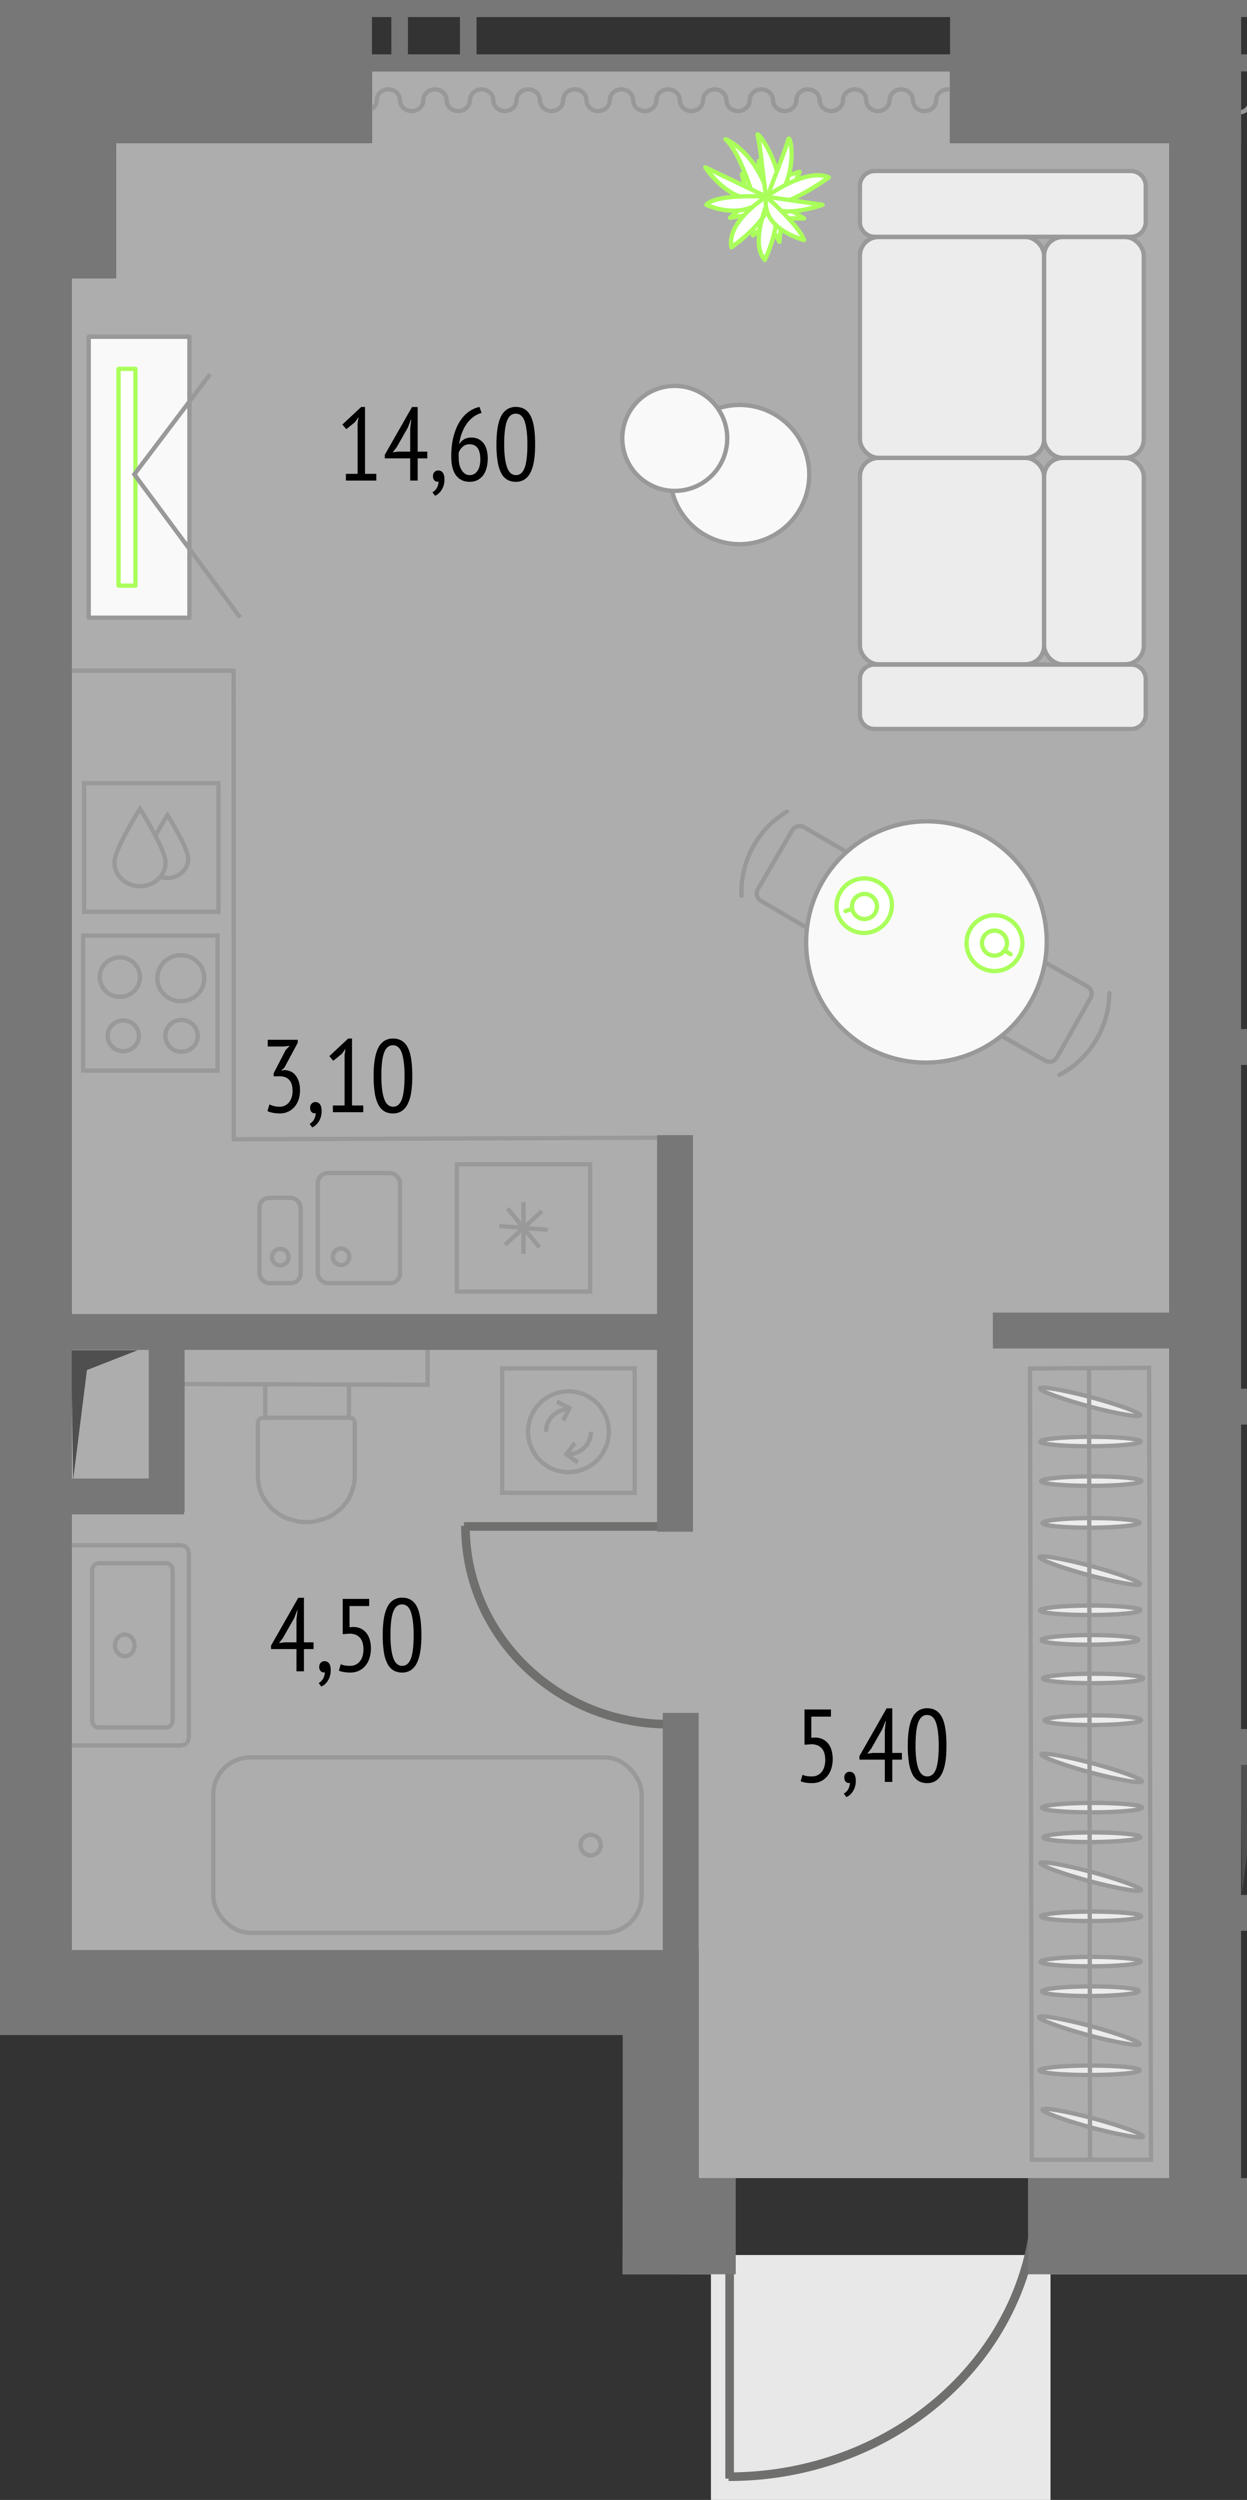
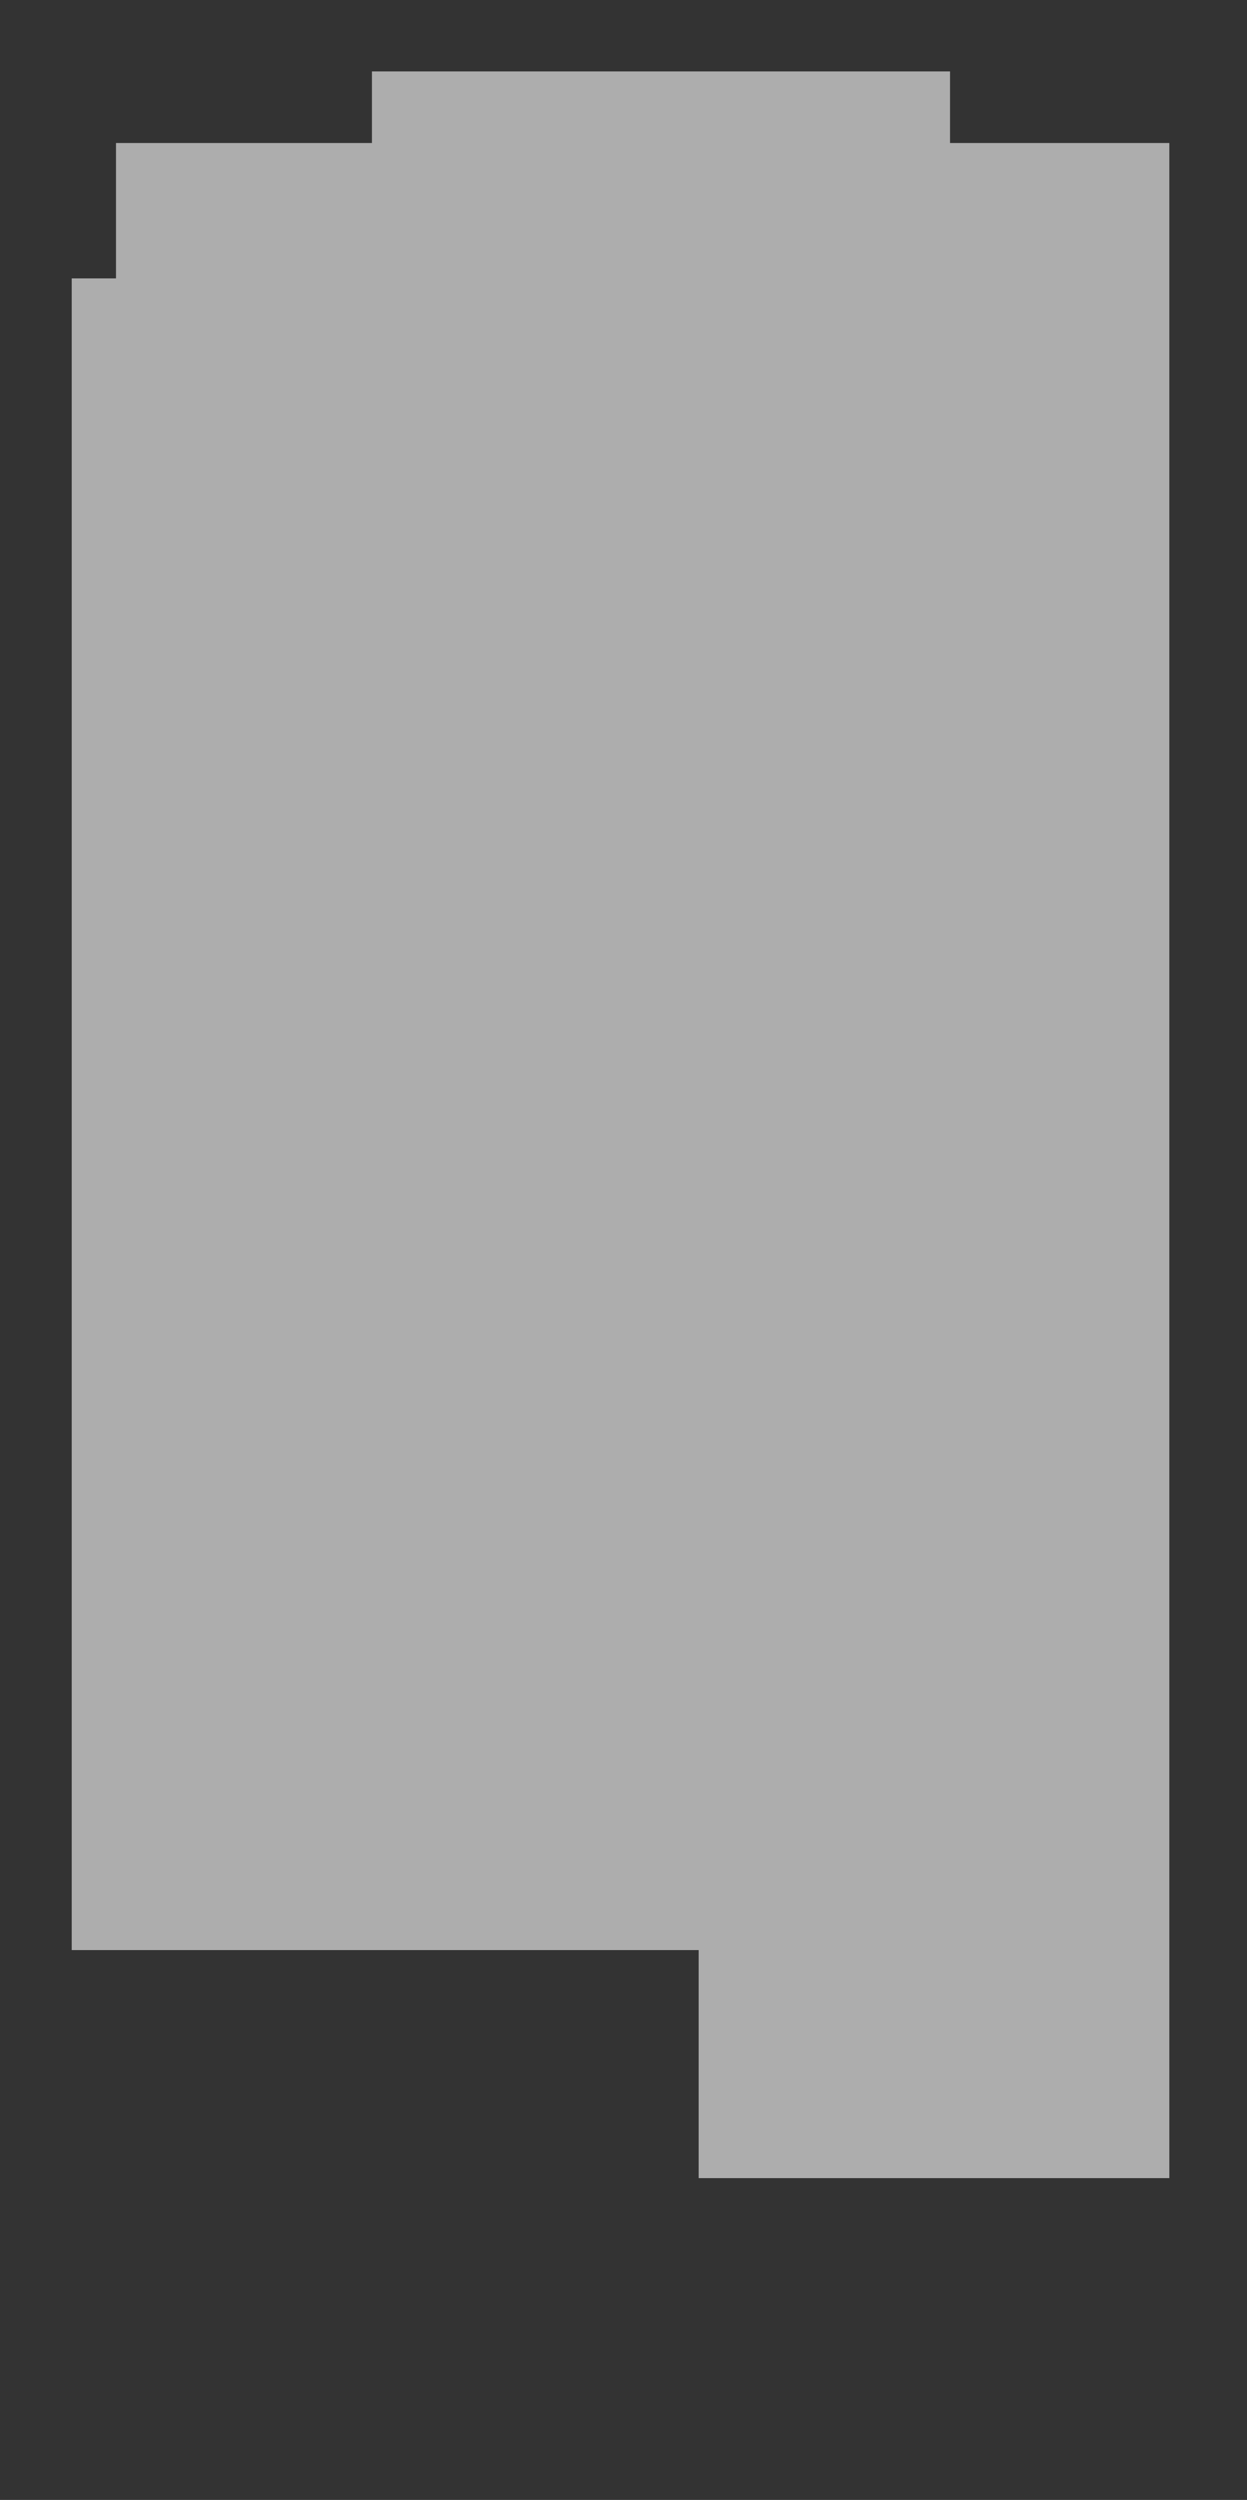
<svg xmlns="http://www.w3.org/2000/svg" version="1.1" viewBox="608.048 0 72.359 145.004">
  <rect x="608.048" y="0" width="72.359" height="145.004" fill="#333333" stroke="none" />
  <path fill="none" d="M649.301 145.004v-13.088h-5.12v-13.879h-36.133V0h72.359v131.916h-11.402v13.088H649.3z" />
  <path fill="#ffffff" d="M614.779 16.147V8.295h14.851V4.143h33.545v4.152H675.9v118.042h-27.311V113.11H612.21V16.147h2.568z" fill-opacity=".6" />
  <clipPath id="a">
-     <path fill="none" d="M649.301 145.004v-13.088h-5.12v-13.879h-36.133V0h72.359v131.916h-11.402v13.088H649.3z" />
-   </clipPath>
+     </clipPath>
  <g clip-path="url(#a)">
    <defs>
      <clipPath />
      <clipPath />
      <clipPath />
      <clipPath />
      <clipPath />
    </defs>
    <g data-name="Layer 3">
      <g data-name="Layer 1">
        <path fill="#e8e8e8" d="M693.12 150.707h-7.299v-19.908h-73.643v35.17H579.57v-36.497h-48.134v-7.631H378.944v5.308h-58.092v36.166h-64.574v-20.898h-93.675v70.707l1 3.408v23.532l518.156-.907v-31.275h11.361v-57.175z" />
        <path fill="#777" d="M627.256 3.152h38.157v.991h-38.157zm0-3.152h38.157v.99h-38.157z" />
        <path fill="#777" d="M634.738.575h.963v2.823h-.963zm-3.982-.052h.963v2.823h-.963zm47.381 2.629h38.157v.991h-38.157zm0-3.152h38.157v.99h-38.157z" />
        <path fill="none" stroke="#999" stroke-miterlimit="10" stroke-width=".25" d="m618.393 80.276 14.468.046v-3.865m-4.472 10.28-.18.314m.391-.972-.212.659m-.18.314-.394.473m.82-1.869-.035.423m.035-3.633v3.21m-.034-3.324.034.114m-.222-.211.187.097m-.192-.1.005.003m-1.102 5.658-.334.17m.839-.538-.505.369m-.334.17-.703.197m0-.001-.45.035m2.584-6.063h-5.098m2.514 6.063-.45-.034m0-.001-.703-.196m0 0-.335-.171m0 0-.504-.369m0 0-.39-.473m-.001 0-.183-.314m0 0-.122-.31m0-.001-.087-.347m.001-.001-.038-.423m0 .001v-3.21m0 0 .035-.114m0 0 .187-.097m.001 0 .007-.003m-.001 0h.069m4.989-1.949v1.929m-4.858-1.929v1.929" />
        <rect x="620.424" y="101.933" width="24.856" height="10.175" rx="2.146" ry="2.146" fill="none" stroke="#999" stroke-miterlimit="10" stroke-width=".25" />
        <path d="M642.909 107.02c0 .33-.262.597-.586.597a.592.592 0 0 1-.586-.597c0-.33.263-.597.586-.597.324 0 .586.267.586.597Zm-23.899-6.195v-10.78m0 0-.112-.295m.001 0-.266-.121m-.001 0h-6.747m0 0-.269.122m0-.001-.111.296m0 10.779.111.295m0 0 .269.121m0 0h6.747m0 0 .266-.122m.001.001.11-.296m-.944-1.046v-8.686m-.377-.42h-3.915m-.377.42v8.686m.377.42h3.915m0-9.526c.207 0 .377.188.377.42m-4.669 0c0-.232.17-.42.377-.42m0 9.526c-.207 0-.377-.188-.377-.42m4.669 0c0 .232-.17.42-.377.42m-2.401-4.136c.312 0 .567-.282.567-.627 0-.348-.255-.627-.567-.627-.315 0-.567.279-.567.627 0 .345.252.627.567.627m31.265-30.072-24.935.092-.005-.092-.01-27.198m-8.727 15.476h7.797v7.829h-7.797z" fill="none" stroke="#999" stroke-miterlimit="10" stroke-width=".25" />
        <path d="M618.58 59.16a.931.931 0 0 0-.94.923.93.93 0 0 0 .94.919.93.93 0 0 0 .94-.92.931.931 0 0 0-.94-.921m-.04-3.755c-.752 0-1.36.598-1.36 1.333 0 .737.608 1.333 1.36 1.333.752 0 1.361-.596 1.361-1.333 0-.735-.609-1.333-1.36-1.333m-3.34 3.786a.898.898 0 0 0-.907.889c0 .492.406.89.907.89a.9.9 0 0 0 .908-.89.899.899 0 0 0-.908-.889m-.197-3.66c-.644 0-1.167.512-1.167 1.143 0 .632.523 1.142 1.167 1.142s1.167-.51 1.167-1.142c0-.63-.523-1.143-1.167-1.143" fill="none" stroke="#999" stroke-miterlimit="10" stroke-width=".25" />
        <rect x="626.49" y="68.043" width="4.77" height="6.387" rx=".577" ry=".577" fill="none" stroke="#999" stroke-miterlimit="10" stroke-width=".25" />
        <rect x="623.101" y="69.476" width="2.393" height="4.954" rx=".577" ry=".577" fill="none" stroke="#999" stroke-miterlimit="10" stroke-width=".25" />
        <path d="M627.36 72.896a.478.478 0 1 0 .956-.001.478.478 0 0 0-.956 0Zm-3.525 0a.478.478 0 1 0 .955-.001.478.478 0 0 0-.955 0Zm10.722-5.364h7.737v7.382h-7.737zm3.868 2.196v2.99m-.927-2.626 1.854 2.262m-1.998-.152 2.142-1.957m-2.484.87 2.826.215m-2.649 8.041h7.688v7.218h-7.688z" fill="none" stroke="#999" stroke-miterlimit="10" stroke-width=".25" />
        <path d="M643.378 83.045a2.343 2.343 0 1 1-4.687 0 2.343 2.343 0 0 1 4.687 0Z" fill="none" stroke="#999" stroke-miterlimit="10" stroke-width=".25" />
        <path d="M639.73 83.045c0-.72.583-1.303 1.303-1.303m1.304 1.303c0 .72-.583 1.303-1.303 1.303" fill="none" stroke="#999" stroke-miterlimit="10" stroke-width=".25" />
        <path fill="none" stroke="#999" stroke-miterlimit="10" stroke-width=".25" d="m640.364 81.306.725.364-.363.725m.844 2.436-.653-.483.483-.652m-28.47-38.268h7.797v7.46h-7.797z" />
        <path d="M617.656 50.02c0 .762-.665 1.381-1.485 1.381s-1.485-.619-1.485-1.38 1.485-3.106 1.485-3.106 1.485 2.343 1.485 3.105Z" fill="none" stroke="#999" stroke-miterlimit="10" stroke-width=".25" />
        <path d="M617.07 48.475c.328-.621.693-1.195.693-1.195s1.208 1.905 1.208 2.526c0 .62-.541 1.123-1.208 1.123-.146 0-.286-.024-.415-.068" fill="none" stroke="#999" stroke-miterlimit="10" stroke-width=".25" />
        <path d="M629.23 6.442c.373 0 .675-.282.675-.63 0-.347.303-.63.677-.63.373 0 .676.283.676.63 0 .348.303.63.677.63.373 0 .676-.282.676-.63 0-.347.303-.63.676-.63.374 0 .677.283.677.63 0 .348.303.63.676.63.374 0 .676-.282.676-.63 0-.347.303-.63.677-.63.373 0 .676.283.676.63 0 .348.303.63.677.63.373 0 .676-.282.676-.63 0-.347.303-.63.676-.63.374 0 .677.283.677.63 0 .348.303.63.676.63.374 0 .677-.282.677-.63 0-.347.302-.63.676-.63.373 0 .676.283.676.63 0 .348.303.63.677.63.373 0 .676-.282.676-.63 0-.347.303-.63.676-.63.374 0 .677.283.677.63 0 .348.303.63.676.63.374 0 .677-.282.677-.63 0-.347.302-.63.676-.63.374 0 .676.283.676.63 0 .348.303.63.677.63.373 0 .676-.282.676-.63 0-.347.303-.63.677-.63.373 0 .676.283.676.63 0 .348.303.63.676.63.374 0 .677-.282.677-.63 0-.347.302-.63.676-.63.374 0 .676.283.676.63 0 .348.303.63.677.63.373 0 .676-.282.676-.63 0-.347.303-.63.677-.63.373 0 .676.283.676.63 0 .348.303.63.676.63.374 0 .677-.282.677-.63 0-.347.302-.63.676-.63.374 0 .676.283.676.63 0 .348.303.63.677.63.373 0 .676-.282.676-.63 0-.347.303-.63.677-.63.373 0 .676.283.676.63 0 .348.303.63.676.63.374 0 .677-.282.677-.63 0-.347.303-.63.676-.63.374 0 .676.283.676.63m16.187.713c.374 0 .676-.282.676-.63 0-.347.303-.63.677-.63.373 0 .676.283.676.63 0 .348.303.63.677.63.373 0 .676-.282.676-.63 0-.347.303-.63.676-.63.374 0 .677.283.677.63 0 .348.302.63.676.63.374 0 .676-.282.676-.63 0-.347.303-.63.677-.63.373 0 .676.283.676.63 0 .348.303.63.677.63.373 0 .676-.282.676-.63 0-.347.303-.63.676-.63.374 0 .677.283.677.63 0 .348.303.63.676.63.374 0 .676-.282.676-.63 0-.347.303-.63.677-.63.373 0 .676.283.676.63 0 .348.303.63.677.63.373 0 .676-.282.676-.63 0-.347.303-.63.676-.63.374 0 .677.283.677.63 0 .348.303.63.676.63.374 0 .677-.282.677-.63 0-.347.302-.63.676-.63.373 0 .676.283.676.63 0 .348.303.63.677.63.373 0 .676-.282.676-.63 0-.347.303-.63.676-.63.374 0 .677.283.677.63 0 .348.303.63.676.63.374 0 .677-.282.677-.63 0-.347.302-.63.676-.63.374 0 .676.283.676.63 0 .348.303.63.677.63.373 0 .676-.282.676-.63 0-.347.303-.63.677-.63.373 0 .676.283.676.63 0 .348.303.63.676.63.374 0 .677-.282.677-.63 0-.347.302-.63.676-.63.374 0 .676.283.676.63 0 .348.303.63.677.63.373 0 .676-.282.676-.63 0-.347.303-.63.677-.63.373 0 .676.283.676.63 0 .348.303.63.676.63.374 0 .677-.282.677-.63 0-.347.303-.63.676-.63.374 0 .676.283.676.63" fill="none" stroke="#989898" stroke-linecap="round" stroke-linejoin="round" stroke-width=".25" />
        <path d="m652.038 10.181.04-.844.695 1.248s-.509.565-.565.587c-.056.022-.17-.99-.17-.99" fill="#fff" />
        <path d="m652.038 10.181.04-.844.695 1.248s-.509.565-.565.587c-.056.022-.17-.99-.17-.99Z" fill="none" stroke="#aaff5b" stroke-linecap="round" stroke-linejoin="round" stroke-width=".25" />
        <path d="m651.328 11.123-.233-1.024.883.806s-.348.58-.65.218" fill="#fff" />
        <path d="m651.328 11.123-.233-1.024.883.806s-.348.58-.65.218Z" fill="none" stroke="#aaff5b" stroke-linecap="round" stroke-linejoin="round" stroke-width=".25" />
        <path d="M652.127 12.67s-.93-3.662-1.981-4.596c0 0 2.146.815 2.752 4.329 0 0-.028.724-.771.268" fill="#fff" />
        <path d="M652.127 12.67s-.93-3.662-1.981-4.596c0 0 2.146.815 2.752 4.329 0 0-.028.724-.771.268Z" fill="none" stroke="#aaff5b" stroke-linecap="round" stroke-linejoin="round" stroke-width=".25" />
        <path fill="#fff" d="m654.107 10.764.34-.8-.832.256-.216.51.708.034z" />
        <path fill="none" stroke="#aaff5b" stroke-linecap="round" stroke-linejoin="round" stroke-width=".25" d="m654.107 10.764.34-.8-.832.256-.216.51.708.034z" />
        <path d="m651.24 12.5-.834.137 1.074-.94s.66.378.693.428c.033.05-.934.374-.934.374" fill="#fff" />
        <path d="m651.24 12.5-.834.137 1.074-.94s.66.378.693.428c.033.05-.934.374-.934.374Z" fill="none" stroke="#aaff5b" stroke-linecap="round" stroke-linejoin="round" stroke-width=".25" />
        <path fill="#fff" d="M651.742 12.786v.87l.665-.561v-.555l-.665.246z" />
        <path fill="none" stroke="#aaff5b" stroke-linecap="round" stroke-linejoin="round" stroke-width=".25" d="M651.742 12.786v.87l.665-.561v-.555l-.665.246z" />
        <path d="m653.987 12.225.718.445h-1.43s-.245-.72-.236-.779c.007-.06.948.334.948.334" fill="#fff" />
        <path d="m653.987 12.225.718.445h-1.43s-.245-.72-.236-.779c.007-.06.948.334.948.334Z" fill="none" stroke="#aaff5b" stroke-linecap="round" stroke-linejoin="round" stroke-width=".25" />
        <path d="m653.38 12.981-.103 1.045-.582-1.045s.514-.439.686 0" fill="#fff" />
        <path d="m653.38 12.981-.103 1.045-.582-1.045s.514-.439.686 0Z" fill="none" stroke="#aaff5b" stroke-linecap="round" stroke-linejoin="round" stroke-width=".25" />
        <path d="M652.008 7.836c-.107-.42 2.028 2.422.956 4.334-.498.888-.65-3.133-.956-4.334" fill="#fff" />
        <path d="M652.008 7.836c-.107-.42 2.028 2.422.956 4.334-.498.888-.65-3.133-.956-4.334Z" fill="none" stroke="#aaff5b" stroke-linecap="round" stroke-linejoin="round" stroke-width=".25" />
        <path d="M653.794 8.074c.104-.389.743 2.335-1.162 4.022-.762.674.842-2.824 1.162-4.022" fill="#fff" />
        <path d="M653.794 8.074c.104-.389.743 2.335-1.162 4.022-.762.674.842-2.824 1.162-4.022Z" fill="none" stroke="#aaff5b" stroke-linecap="round" stroke-linejoin="round" stroke-width=".25" />
        <path d="m652.524 11.41-3.547-1.702s1.552 2.427 3.547 1.701" fill="#fff" />
        <path d="m652.524 11.41-3.547-1.702s1.552 2.427 3.547 1.701Z" fill="none" stroke="#aaff5b" stroke-linecap="round" stroke-linejoin="round" stroke-width=".25" />
        <path d="M652.524 11.41c.187 1.352 3.618-1.123 3.618-1.123-1.346-.584-3.618 1.122-3.618 1.122" fill="#fff" />
        <path d="M652.524 11.41h0c.187 1.352 3.618-1.123 3.618-1.123-1.346-.584-3.618 1.122-3.618 1.122Z" fill="none" stroke="#aaff5b" stroke-linecap="round" stroke-linejoin="round" stroke-width=".25" />
        <path d="M652.524 11.41s-2.89-.198-3.488.468c0 0 2.117 1.024 3.488-.469" fill="#fff" />
        <path d="M652.524 11.41s-2.89-.198-3.488.468c0 0 2.117 1.024 3.488-.469Z" fill="none" stroke="#aaff5b" stroke-linecap="round" stroke-linejoin="round" stroke-width=".25" />
        <path d="M652.524 11.41s-2.327 1.403-2.034 2.934c0 0 2.397-1.674 2.21-2.857 0 0-1.202 2.532-.273 3.588 0 0 1.435-2.943.097-3.666" fill="#fff" />
        <path d="M652.524 11.41s-2.327 1.403-2.034 2.934c0 0 2.397-1.674 2.21-2.857 0 0-1.202 2.532-.273 3.588 0 0 1.435-2.943.097-3.666Z" fill="none" stroke="#aaff5b" stroke-linecap="round" stroke-linejoin="round" stroke-width=".25" />
        <path d="m652.524 11.41 3.255.47s-3.122 1.112-3.255-.47" fill="#fff" />
        <path d="m652.524 11.41 3.255.47s-3.122 1.112-3.255-.47Z" fill="none" stroke="#aaff5b" stroke-linecap="round" stroke-linejoin="round" stroke-width=".25" />
        <path d="M652.524 11.419s1.853 1.614 2.18 2.504c0 0-2.566-.646-2.18-2.504" fill="#fff" />
        <path d="M652.524 11.419s1.853 1.614 2.18 2.504c0 0-2.566-.646-2.18-2.504Z" fill="none" stroke="#aaff5b" stroke-linecap="round" stroke-linejoin="round" stroke-width=".25" />
        <path fill="#f9f9f9" d="M613.196 19.533h5.843V35.83h-5.843z" />
        <path fill="none" stroke="#989898" stroke-linecap="round" stroke-linejoin="round" stroke-width=".25" d="M613.196 19.533h5.843V35.83h-5.843z" />
        <path fill="#fff" d="M614.925 21.394h.982v12.575h-.982z" />
        <path fill="none" stroke="#aaff5b" stroke-linecap="round" stroke-linejoin="round" stroke-width=".25" d="M614.925 21.394h.982v12.575h-.982z" />
        <path fill="none" stroke="#999" stroke-miterlimit="10" stroke-width=".25" d="m620.237 21.709-4.396 5.806 6.138 8.295" />
        <path fill="none" stroke="#989898" stroke-miterlimit="10" stroke-width=".25" d="m674.727 79.337.108 45.933h-6.914l-.108-45.892 6.914-.041z" />
-         <path d="M674.1 95.11c0 .155-1.253.276-2.804.29-1.56.002-2.814-.117-2.814-.271 0-.155 1.253-.287 2.813-.291 1.552-.001 2.805.117 2.805.272" fill="#ececec" />
        <path d="M674.1 95.11c0 .155-1.253.276-2.804.29-1.56.002-2.814-.117-2.814-.271 0-.155 1.253-.287 2.813-.291 1.552-.001 2.805.117 2.805.272Z" fill="none" stroke="#989898" stroke-miterlimit="10" stroke-width=".25" />
        <path d="M674.211 93.396c0 .155-1.308.278-2.903.28-1.604.002-2.913-.117-2.913-.27 0-.145 1.308-.277 2.912-.28 1.597-.003 2.904.118 2.904.27" fill="#ececec" />
        <path d="M674.211 93.396c0 .155-1.308.278-2.903.28-1.604.002-2.913-.117-2.913-.27 0-.145 1.308-.277 2.912-.28 1.597-.003 2.904.118 2.904.27Z" fill="none" stroke="#989898" stroke-miterlimit="10" stroke-width=".25" />
        <path d="M674.16 88.323c0 .155-1.252.276-2.803.29-1.56.002-2.814-.117-2.814-.271 0-.155 1.253-.287 2.813-.291 1.552-.001 2.805.117 2.805.272" fill="#ececec" />
-         <path d="M674.16 88.323c0 .155-1.252.276-2.803.29-1.56.002-2.814-.117-2.814-.271 0-.155 1.253-.287 2.813-.291 1.552-.001 2.805.117 2.805.272Z" fill="none" stroke="#989898" stroke-miterlimit="10" stroke-width=".25" />
        <path d="M674.276 85.904c0 .155-1.308.278-2.903.279-1.605.003-2.913-.116-2.913-.27 0-.144 1.308-.276 2.912-.28 1.597-.002 2.904.119 2.904.27" fill="#ececec" />
        <path d="M674.276 85.904c0 .155-1.308.278-2.903.279-1.605.003-2.913-.116-2.913-.27 0-.144 1.308-.276 2.912-.28 1.597-.002 2.904.119 2.904.27Z" fill="none" stroke="#989898" stroke-miterlimit="10" stroke-width=".25" />
        <path d="M674.201 91.88c-.028.142-1.36-.085-2.966-.512-1.615-.439-2.895-.909-2.867-1.052.035-.144 1.36.087 2.966.512 1.612.438 2.893.908 2.867 1.051" fill="#ececec" />
        <path d="M674.201 91.88c-.028.142-1.36-.085-2.966-.512-1.615-.439-2.895-.909-2.867-1.052.035-.144 1.36.087 2.966.512 1.612.438 2.893.908 2.867 1.051Z" fill="none" stroke="#989898" stroke-miterlimit="10" stroke-width=".25" />
        <path d="M674.21 106.557c0 .155-1.252.276-2.803.29-1.56.002-2.814-.117-2.814-.271 0-.155 1.253-.287 2.813-.291 1.552-.001 2.805.117 2.805.272" fill="#ececec" />
        <path d="M674.21 106.557c0 .155-1.252.276-2.803.29-1.56.002-2.814-.117-2.814-.271 0-.155 1.253-.287 2.813-.291 1.552-.001 2.805.117 2.805.272Z" fill="none" stroke="#989898" stroke-miterlimit="10" stroke-width=".25" />
        <path d="M674.322 104.843c0 .155-1.308.278-2.903.28-1.604.002-2.913-.117-2.913-.27-.001-.145 1.308-.277 2.912-.28 1.597-.003 2.904.118 2.904.27" fill="#ececec" />
        <path d="M674.322 104.843c0 .155-1.308.278-2.903.28-1.604.002-2.913-.117-2.913-.27-.001-.145 1.308-.277 2.912-.28 1.597-.003 2.904.118 2.904.27Z" fill="none" stroke="#989898" stroke-miterlimit="10" stroke-width=".25" />
        <path d="M674.271 99.77c0 .154-1.253.275-2.804.29-1.56.001-2.814-.118-2.814-.272 0-.155 1.253-.287 2.813-.29 1.552-.002 2.805.116 2.805.271" fill="#ececec" />
        <path d="M674.271 99.77c0 .154-1.253.275-2.804.29-1.56.001-2.814-.118-2.814-.272 0-.155 1.253-.287 2.813-.29 1.552-.002 2.805.116 2.805.271Z" fill="none" stroke="#989898" stroke-miterlimit="10" stroke-width=".25" />
        <path d="M674.387 97.35c0 .156-1.308.279-2.903.28-1.605.003-2.913-.116-2.913-.27-.001-.144 1.308-.276 2.912-.28 1.597-.002 2.904.119 2.904.27" fill="#ececec" />
        <path d="M674.387 97.35c0 .156-1.308.279-2.903.28-1.605.003-2.913-.116-2.913-.27-.001-.144 1.308-.276 2.912-.28 1.597-.002 2.904.119 2.904.27Z" fill="none" stroke="#989898" stroke-miterlimit="10" stroke-width=".25" />
        <path d="M674.312 103.326c-.028.143-1.361-.084-2.966-.51-1.615-.44-2.895-.91-2.867-1.053.035-.144 1.36.087 2.966.512 1.612.438 2.893.908 2.867 1.051" fill="#ececec" />
-         <path d="M674.312 103.326c-.028.143-1.361-.084-2.966-.51-1.615-.44-2.895-.91-2.867-1.053.035-.144 1.36.087 2.966.512 1.612.438 2.893.908 2.867 1.051Z" fill="none" stroke="#989898" stroke-miterlimit="10" stroke-width=".25" />
        <path d="M674.267 111.147c0 .155-1.308.278-2.903.28-1.604.002-2.913-.117-2.913-.27-.001-.145 1.308-.277 2.912-.28 1.597-.003 2.904.118 2.904.27" fill="#ececec" />
        <path d="M674.267 111.147c0 .155-1.308.278-2.903.28-1.604.002-2.913-.117-2.913-.27-.001-.145 1.308-.277 2.912-.28 1.597-.003 2.904.118 2.904.27Z" fill="none" stroke="#989898" stroke-miterlimit="10" stroke-width=".25" />
        <path d="M674.257 109.63c-.028.143-1.361-.084-2.966-.51-1.615-.44-2.895-.91-2.867-1.053.035-.144 1.36.087 2.966.512 1.612.438 2.893.908 2.867 1.051" fill="#ececec" />
        <path d="M674.257 109.63c-.028.143-1.361-.084-2.966-.51-1.615-.44-2.895-.91-2.867-1.053.035-.144 1.36.087 2.966.512 1.612.438 2.893.908 2.867 1.051Z" fill="none" stroke="#989898" stroke-miterlimit="10" stroke-width=".25" />
        <path d="M674.128 115.488c0 .155-1.253.276-2.804.29-1.56.002-2.814-.117-2.814-.271 0-.155 1.253-.287 2.813-.291 1.552-.001 2.805.117 2.805.272" fill="#ececec" />
        <path d="M674.128 115.488c0 .155-1.253.276-2.804.29-1.56.002-2.814-.117-2.814-.271 0-.155 1.253-.287 2.813-.291 1.552-.001 2.805.117 2.805.272Z" fill="none" stroke="#989898" stroke-miterlimit="10" stroke-width=".25" />
-         <path d="M674.239 113.774c0 .155-1.308.278-2.903.279-1.604.003-2.913-.116-2.913-.27-.001-.144 1.308-.276 2.912-.28 1.597-.002 2.904.119 2.904.27" fill="#ececec" />
        <path d="M674.239 113.774c0 .155-1.308.278-2.903.279-1.604.003-2.913-.116-2.913-.27-.001-.144 1.308-.276 2.912-.28 1.597-.002 2.904.119 2.904.27Z" fill="none" stroke="#989898" stroke-miterlimit="10" stroke-width=".25" />
        <path d="M674.184 120.078c0 .155-1.308.278-2.903.279-1.604.003-2.913-.116-2.913-.27-.001-.144 1.308-.276 2.912-.279 1.597-.003 2.904.118 2.904.27" fill="#ececec" />
        <path d="M674.184 120.078c0 .155-1.308.278-2.903.279-1.604.003-2.913-.116-2.913-.27-.001-.144 1.308-.276 2.912-.279 1.597-.003 2.904.118 2.904.27Z" fill="none" stroke="#989898" stroke-miterlimit="10" stroke-width=".25" />
        <path d="M674.174 118.561c-.028.143-1.361-.084-2.966-.51-1.615-.44-2.895-.91-2.867-1.053.035-.144 1.36.087 2.966.512 1.612.438 2.893.908 2.867 1.051" fill="#ececec" />
        <path d="M674.174 118.561c-.028.143-1.361-.084-2.966-.51-1.615-.44-2.895-.91-2.867-1.053.035-.144 1.36.087 2.966.512 1.612.438 2.893.908 2.867 1.051Z" fill="none" stroke="#989898" stroke-miterlimit="10" stroke-width=".25" />
        <path d="M674.367 123.925c-.028.143-1.36-.084-2.966-.51-1.615-.44-2.895-.91-2.867-1.053.035-.144 1.36.087 2.966.512 1.612.438 2.893.908 2.867 1.051" fill="#ececec" />
        <path d="M674.367 123.925c-.028.143-1.36-.084-2.966-.51-1.615-.44-2.895-.91-2.867-1.053.035-.144 1.36.087 2.966.512 1.612.438 2.893.908 2.867 1.051Z" fill="none" stroke="#989898" stroke-miterlimit="10" stroke-width=".25" />
        <path d="M674.229 83.608c0 .155-1.308.278-2.903.279-1.605.003-2.913-.116-2.913-.27-.001-.144 1.308-.276 2.912-.279 1.597-.003 2.904.118 2.904.27" fill="#ececec" />
        <path d="M674.229 83.608c0 .155-1.308.278-2.903.279-1.605.003-2.913-.116-2.913-.27-.001-.144 1.308-.276 2.912-.279 1.597-.003 2.904.118 2.904.27Z" fill="none" stroke="#989898" stroke-miterlimit="10" stroke-width=".25" />
        <path d="M674.219 82.091c-.028.143-1.361-.084-2.966-.51-1.615-.44-2.896-.91-2.867-1.053.035-.144 1.36.087 2.966.512 1.612.438 2.893.908 2.867 1.051" fill="#ececec" />
        <path d="M674.219 82.091c-.028.143-1.361-.084-2.966-.51-1.615-.44-2.896-.91-2.867-1.053.035-.144 1.36.087 2.966.512 1.612.438 2.893.908 2.867 1.051Z" fill="none" stroke="#989898" stroke-miterlimit="10" stroke-width=".25" />
        <path fill="#ececec" d="m671.298 125.336-.055-45.955" />
        <path fill="none" stroke="#989898" stroke-miterlimit="10" stroke-width=".25" d="m671.298 125.336-.055-45.955" />
        <path fill="none" stroke="#999" stroke-miterlimit="10" stroke-width=".25" d="M610.939 38.902h10.617" />
        <path d="m665.576 59.18 1.95-3.445a.498.498 0 0 1 .678-.188l2.935 1.662a.498.498 0 0 1 .188.678l-1.95 3.445a.497.497 0 0 1-.678.188l-2.935-1.662a.498.498 0 0 1-.188-.679Zm6.844-1.572a5.413 5.413 0 0 1-.725 2.64 5.414 5.414 0 0 1-2.172 2.099M654.02 48.16l-1.994 3.414a.497.497 0 0 0 .179.68l2.912 1.702a.497.497 0 0 0 .68-.18l1.995-3.413a.501.501 0 0 0-.177-.685l-2.912-1.7a.5.5 0 0 0-.683.182Zm-.306-1.089a5.418 5.418 0 0 0-1.918 1.955 5.415 5.415 0 0 0-.721 2.932" fill="none" stroke="#989898" stroke-linecap="round" stroke-linejoin="round" stroke-width=".25" />
        <path d="M658.305 60.718a7.018 7.018 0 0 1 6.915-12.213 7.01 7.01 0 0 1 2.652 9.566 7.01 7.01 0 0 1-9.567 2.647" fill="#f9f9f9" />
        <path d="M658.305 60.718a7.018 7.018 0 0 1 6.915-12.213 7.01 7.01 0 0 1 2.652 9.566 7.01 7.01 0 0 1-9.567 2.647Z" fill="none" stroke="#989898" stroke-linecap="round" stroke-linejoin="round" stroke-width=".25" />
        <path d="M664.37 53.863a1.62 1.62 0 1 1 2.76 1.697 1.62 1.62 0 0 1-2.76-1.697" fill="#fff" />
        <path d="M664.37 53.863a1.62 1.62 0 1 1 2.76 1.697 1.62 1.62 0 0 1-2.76-1.697Z" fill="none" stroke="#aaff5b" stroke-linecap="round" stroke-linejoin="round" stroke-width=".25" />
        <path d="M665.132 54.331a.725.725 0 1 1 1.236.758.725.725 0 0 1-1.236-.758" fill="#fff" />
        <path d="M665.132 54.331a.725.725 0 1 1 1.236.758.725.725 0 0 1-1.236-.758Z" fill="none" stroke="#aaff5b" stroke-linecap="round" stroke-linejoin="round" stroke-width=".25" />
        <path fill="#fff" d="m666.354 55.14.337.208" />
        <path fill="none" stroke="#aaff5b" stroke-linecap="round" stroke-linejoin="round" stroke-width=".25" d="m666.354 55.14.337.208" />
        <path d="M659.744 52.058a1.621 1.621 0 0 1-3.087.983 1.62 1.62 0 0 1 3.087-.983" fill="#fff" />
        <path d="M659.744 52.058a1.621 1.621 0 0 1-3.087.983 1.62 1.62 0 0 1 3.087-.983Z" fill="none" stroke="#aaff5b" stroke-linecap="round" stroke-linejoin="round" stroke-width=".25" />
        <path d="M658.892 52.329a.726.726 0 1 1-1.382.441.726.726 0 0 1 1.382-.441" fill="#fff" />
        <path d="M658.892 52.329a.726.726 0 1 1-1.382.441.726.726 0 0 1 1.382-.441Z" fill="none" stroke="#aaff5b" stroke-linecap="round" stroke-linejoin="round" stroke-width=".25" />
        <path fill="#fff" d="m657.482 52.726-.377.12" />
        <path fill="none" stroke="#aaff5b" stroke-linecap="round" stroke-linejoin="round" stroke-width=".25" d="m657.482 52.726-.377.12" />
        <path d="M650.565 31.213a3.871 3.871 0 1 1 1.094-7.666 3.871 3.871 0 0 1-1.094 7.666" fill="#f9f9f9" />
        <path d="M650.464 31.533a4.038 4.038 0 1 1 1.14-7.994 4.038 4.038 0 0 1-1.14 7.994" fill="#f9f9f9" />
        <path d="M650.464 31.533a4.038 4.038 0 1 1 1.14-7.994 4.038 4.038 0 0 1-1.14 7.994Z" fill="none" stroke="#999" stroke-miterlimit="10" stroke-width=".25" />
        <path d="M646.773 28.442a3.044 3.044 0 1 1 .86-6.027 3.044 3.044 0 0 1-.86 6.027" fill="#f9f9f9" />
        <path d="M646.773 28.442a3.044 3.044 0 1 1 .86-6.027 3.044 3.044 0 0 1-.86 6.027Z" fill="none" stroke="#999" stroke-miterlimit="10" stroke-width=".25" />
        <path d="M658.786 38.549h14.904a.84.84 0 0 1 .841.84v2.053a.841.841 0 0 1-.84.84h-14.905a.84.84 0 0 1-.84-.84v-2.053a.84.84 0 0 1 .84-.84" fill="#ececec" />
        <path d="M658.786 38.549h14.904a.84.84 0 0 1 .841.84v2.053a.841.841 0 0 1-.84.84h-14.905a.84.84 0 0 1-.84-.84V39.39a.84.84 0 0 1 .84-.84Z" fill="none" stroke="#999" stroke-miterlimit="10" stroke-width=".25" />
        <path d="M659.023 26.561h8.534c.594 0 1.077.482 1.077 1.077v9.816c0 .595-.483 1.077-1.077 1.077h-8.534a1.077 1.077 0 0 1-1.077-1.077v-9.816c0-.595.482-1.077 1.077-1.077" fill="#ececec" />
        <rect x="657.946" y="26.561" width="10.688" height="11.97" rx="1.077" ry="1.077" fill="none" stroke="#999" stroke-miterlimit="10" stroke-width=".25" />
        <path d="M659.023 13.749h8.534c.594 0 1.077.482 1.077 1.077v10.653c0 .595-.483 1.077-1.077 1.077h-8.534a1.077 1.077 0 0 1-1.077-1.077V14.826c0-.595.482-1.077 1.077-1.077" fill="#ececec" />
        <rect x="657.946" y="13.749" width="10.688" height="12.807" rx="1.077" ry="1.077" fill="none" stroke="#999" stroke-miterlimit="10" stroke-width=".25" />
        <path d="M673.34 26.561h-3.63c-.594 0-1.076.482-1.076 1.077v9.816c0 .595.482 1.077 1.077 1.077h3.63c.595 0 1.077-.482 1.077-1.077v-9.816c0-.595-.482-1.077-1.077-1.077" fill="#ececec" />
        <rect x="668.634" y="26.561" width="5.784" height="11.97" rx="1.077" ry="1.077" fill="none" stroke="#999" stroke-miterlimit="10" stroke-width=".25" />
        <path d="M673.34 13.749h-3.63c-.594 0-1.076.482-1.076 1.077v10.653c0 .595.482 1.077 1.077 1.077h3.63c.595 0 1.077-.482 1.077-1.077V14.826c0-.595-.482-1.077-1.077-1.077" fill="#ececec" />
        <rect x="668.634" y="13.749" width="5.784" height="12.807" rx="1.077" ry="1.077" fill="none" stroke="#999" stroke-miterlimit="10" stroke-width=".25" />
        <path d="M658.812 9.919h14.852c.48 0 .867.388.867.866v2.086a.867.867 0 0 1-.867.866h-14.852a.866.866 0 0 1-.866-.866v-2.086c0-.478.388-.866.866-.866" fill="#ececec" />
        <path d="M658.812 9.919h14.852c.479 0 .867.388.867.867v2.085a.866.866 0 0 1-.866.866h-14.853a.866.866 0 0 1-.866-.866v-2.086c0-.478.388-.866.866-.866Z" fill="none" stroke="#999" stroke-miterlimit="10" stroke-width=".25" />
        <path d="M626.976 133.246h-16.148m16.044-.058c0 9.523-6.903 17.243-15.42 17.243m58.658-17.697h17.143m-17.033-.054c0 8.826 7.328 15.982 16.37 15.982m-36.204-4.894v-17.143m-.06 17.032c9.853 0 17.84-7.328 17.84-16.369M634.974 88.54h12.365m-12.285-.038c0 6.355 5.286 11.507 11.807 11.507" fill="none" stroke="#6f6f6e" stroke-linejoin="round" stroke-width=".5" />
        <path fill="#4f4f4f" d="m680.13 109.781.802-6.387 4.937-1.149h-5.85l.111 7.536zm-67.84-23.926.803-6.387 2.937-1.149h-3.851l.112 7.536zm10.856 31.915 19.586 1.524 1.448 8.055v-9.545l-21.034-.035z" />
        <path fill="#777" d="M677.041 59.688h12.91v2.081h-12.91zm1.581 69.221h11.787v2.081h-11.787z" />
        <path fill="#777" d="M667.7 126.337h19.648v5.578H667.7zm-23.542 0h6.582v5.578h-6.582z" />
        <path fill="#777" d="M644.158 115.27h3.605v16.645h-3.605z" />
        <path fill="#777" d="M611.421 128.482h35.424v3.433h-35.424zm67.146-18.568h34.847v2.081h-34.847zm-1.526-29.364h13.511v2.081h-13.511zm.089 19.741h8.805v2.081h-8.805zm-67.275 12.819h38.103v4.927h-38.103zm36.321-47.27h2.081v23.004h-2.081z" />
        <path fill="#777" d="M646.508 99.352h2.081v31.583h-2.081zm19.151-23.216h12.596v2.081h-12.596zm-54.415 9.622h7.479v2.081h-7.479z" />
        <path fill="#777" d="M616.68 76.794h2.081v10.924h-2.081z" />
        <path fill="#777" d="M610.83 76.219h37.162V78.3H610.83zM675.9 7.581h4.163v123.401H675.9z" />
        <path fill="#777" d="M608.048 14.05h4.163v119.483h-4.163zM663.175 0h16.893v8.295h-16.893zm-59.502 0h25.957v8.295h-25.957z" />
        <path fill="#777" d="M591.354 8.145h23.425v8.002h-23.425z" />
        <path fill="#777" d="M591.399 8.09h23.344v6.491h-23.344z" />
        <path d="M623.685 64.055a.985.985 0 0 0 .262.102c.098.024.21.036.339.036a.669.669 0 0 0 .531-.254.886.886 0 0 0 .152-.287 1.17 1.17 0 0 0 .055-.365c0-.298-.065-.516-.195-.652-.13-.137-.312-.206-.543-.206h-.36v-.174l.696-1.344.233-.252-.329.042h-.942v-.39h1.74v.174l-.769 1.434-.18.174v.012l.175-.036c.124 0 .242.025.354.075.111.05.208.124.288.222.08.098.144.22.192.363a1.6 1.6 0 0 1 .072.504c0 .216-.031.408-.093.576-.062.168-.146.31-.252.423-.106.114-.23.201-.372.261-.143.06-.293.09-.453.09-.14 0-.273-.012-.397-.036s-.231-.058-.323-.102l.12-.39Zm2.359.198c0-.1.029-.18.087-.24a.3.3 0 0 1 .225-.09.31.31 0 0 1 .255.126c.065.084.099.216.099.396a1.1 1.1 0 0 1-.183.636.94.94 0 0 1-.177.198.734.734 0 0 1-.186.114l-.15-.204c.052-.028.1-.065.147-.11s.084-.098.114-.154a.812.812 0 0 0 .093-.36.227.227 0 0 1-.222-.048c-.068-.056-.102-.144-.102-.264Zm1.32-.132h.678v-2.933l.053-.355-.204.288-.504.408-.227-.27 1.092-1.02h.221v3.882h.655v.39h-1.764v-.39Zm2.363-1.71c0-.384.025-.714.073-.99.047-.276.12-.5.215-.675a.977.977 0 0 1 .355-.384.93.93 0 0 1 .48-.123c.192 0 .359.041.5.123.143.082.26.21.352.384.092.174.16.399.204.675.044.276.065.606.065.99 0 .388-.023.72-.07.993a2.2 2.2 0 0 1-.218.672.985.985 0 0 1-.35.384.918.918 0 0 1-.477.123.982.982 0 0 1-.508-.126.947.947 0 0 1-.35-.39 2.22 2.22 0 0 1-.204-.675 6.284 6.284 0 0 1-.067-.98Zm.45 0c0 .572.054 1.012.162 1.32.108.308.28.462.52.462.23 0 .399-.14.504-.423.105-.282.16-.735.16-1.359 0-.568-.053-1.007-.153-1.317-.102-.31-.277-.465-.524-.465-.23 0-.399.14-.507.42-.108.28-.162.734-.162 1.362Zm-2.057-34.926h.678v-2.932l.053-.356-.204.288-.504.409-.227-.27 1.092-1.02h.221v3.881h.654v.39h-1.763v-.39Zm4.722-.9h-.558v1.29h-.433v-1.29h-1.475v-.204l1.58-2.772h.328v2.586h.557v.39Zm-.99-1.733.06-.517h-.019l-.177.462-.653 1.146-.225.294.326-.042h.687v-1.343Zm1.32 2.766c0-.1.029-.18.087-.24a.3.3 0 0 1 .225-.09.31.31 0 0 1 .255.126c.065.084.099.215.099.396a1.1 1.1 0 0 1-.183.636.94.94 0 0 1-.177.198.734.734 0 0 1-.186.113l-.15-.203a.69.69 0 0 0 .261-.264.812.812 0 0 0 .093-.36.227.227 0 0 1-.222-.049c-.068-.055-.102-.144-.102-.263Zm3.179-1.008c-.004.2-.028.383-.074.549s-.114.306-.204.423-.2.206-.33.27a.979.979 0 0 1-.439.095c-.335 0-.597-.121-.787-.365s-.284-.617-.284-1.117c0-.424.043-.801.129-1.133s.202-.619.35-.858c.147-.24.32-.434.52-.58s.412-.243.64-.29l.12.348a1.39 1.39 0 0 0-.488.24 1.79 1.79 0 0 0-.386.408c-.111.16-.203.34-.276.54-.075.2-.125.414-.153.641.052-.108.139-.201.26-.282s.27-.12.45-.12c.285 0 .515.102.688.307s.26.512.264.923Zm-.431.041c0-.588-.211-.882-.633-.882a.563.563 0 0 0-.389.145.803.803 0 0 0-.226.323 1.033 1.033 0 0 0-.012.154c0 .05.002.096.006.14-.004.133.007.26.032.382.026.122.066.23.12.326a.69.69 0 0 0 .203.232.487.487 0 0 0 .29.087c.178 0 .324-.08.438-.24.114-.16.17-.383.17-.667Zm.935-.876c0-.383.025-.714.072-.99.048-.276.12-.5.216-.675a.977.977 0 0 1 .355-.383.93.93 0 0 1 .48-.124c.192 0 .359.041.5.124.143.082.26.21.352.383.092.175.16.4.204.676.044.275.065.606.065.99 0 .388-.023.719-.071.993-.049.273-.12.498-.217.671a.985.985 0 0 1-.35.385.918.918 0 0 1-.477.122.982.982 0 0 1-.508-.126.947.947 0 0 1-.35-.39 2.22 2.22 0 0 1-.204-.675 6.284 6.284 0 0 1-.067-.98Zm.45 0c0 .573.054 1.013.162 1.32.108.308.28.463.52.463.23 0 .398-.142.504-.424.105-.282.16-.735.16-1.359 0-.568-.053-1.006-.153-1.317-.102-.31-.277-.464-.524-.464-.23 0-.4.14-.507.42-.108.28-.162.733-.162 1.361Zm18.96 73.38v.414h-1.14v1.23l.205-.018c.32.005.572.114.756.33.183.217.278.527.282.93a1.826 1.826 0 0 1-.1.594 1.256 1.256 0 0 1-.255.435 1.05 1.05 0 0 1-.378.267 1.18 1.18 0 0 1-.461.09c-.276 0-.498-.036-.666-.11l.108-.376a.819.819 0 0 0 .24.076c.088.014.19.02.306.02a.693.693 0 0 0 .555-.25c.142-.167.214-.402.218-.704-.004-.31-.076-.54-.218-.688-.142-.149-.34-.224-.591-.224l-.396.03v-2.046h1.535Zm.775 3.943c0-.1.03-.18.087-.24a.3.3 0 0 1 .225-.09.31.31 0 0 1 .255.126c.066.084.099.215.099.396a1.1 1.1 0 0 1-.183.636.94.94 0 0 1-.177.198.734.734 0 0 1-.186.113l-.15-.203a.664.664 0 0 0 .262-.264.812.812 0 0 0 .092-.36.227.227 0 0 1-.222-.049c-.068-.055-.102-.144-.102-.263Zm3.342-1.033h-.558v1.29h-.433v-1.29h-1.475v-.204l1.58-2.772h.328v2.586h.558v.39Zm-.99-1.733.06-.517h-.019l-.177.462-.653 1.146-.225.294.326-.042h.687v-1.343Zm1.331.923c0-.383.025-.714.073-.99.047-.276.12-.5.215-.675a.977.977 0 0 1 .355-.383.93.93 0 0 1 .48-.124c.192 0 .359.041.5.124.143.082.26.21.352.383.092.175.16.4.204.676.044.275.065.606.065.99 0 .388-.023.719-.07.993-.05.273-.12.498-.218.671a.985.985 0 0 1-.35.385.918.918 0 0 1-.477.122.982.982 0 0 1-.508-.126.947.947 0 0 1-.35-.39 2.22 2.22 0 0 1-.204-.675 6.284 6.284 0 0 1-.067-.98Zm.45 0c0 .573.054 1.013.162 1.32.108.308.28.463.52.463.23 0 .399-.142.504-.424.106-.282.16-.735.16-1.359 0-.568-.052-1.007-.153-1.317-.102-.31-.276-.464-.524-.464-.23 0-.399.14-.507.42-.108.28-.161.733-.161 1.361Zm-34.931-5.604h-.558v1.29h-.432v-1.29h-1.476v-.204l1.581-2.772h.327v2.586h.558v.39Zm-.99-1.734.06-.516h-.018l-.178.462-.652 1.146-.226.294.326-.042h.688v-1.344Zm1.32 2.767c0-.1.03-.18.087-.24a.3.3 0 0 1 .225-.09.31.31 0 0 1 .255.125c.066.084.099.216.099.396 0 .132-.017.251-.05.357s-.079.2-.133.28a.94.94 0 0 1-.176.197.734.734 0 0 1-.187.114l-.15-.203a.664.664 0 0 0 .262-.264.812.812 0 0 0 .092-.36.227.227 0 0 1-.221-.049c-.069-.055-.103-.144-.103-.263Zm2.898-3.943v.414h-1.14v1.23l.204-.018c.32.005.572.114.756.33.183.217.278.527.282.93a1.826 1.826 0 0 1-.1.594 1.256 1.256 0 0 1-.255.435 1.05 1.05 0 0 1-.377.267c-.144.06-.298.09-.462.09-.276 0-.498-.036-.666-.11l.108-.376a.819.819 0 0 0 .24.076c.088.014.19.02.306.02a.693.693 0 0 0 .555-.25c.142-.167.214-.402.218-.704-.004-.31-.076-.54-.218-.688-.142-.149-.34-.224-.591-.224l-.396.03v-2.046h1.535Zm.786 2.1c0-.384.024-.714.072-.99.048-.276.12-.5.216-.675a.977.977 0 0 1 .354-.384.93.93 0 0 1 .48-.123c.192 0 .359.041.5.123.143.082.26.21.352.384.092.175.16.4.204.676.044.275.066.605.066.99 0 .387-.024.719-.072.992-.048.274-.12.498-.216.672a.985.985 0 0 1-.351.385.918.918 0 0 1-.477.122.982.982 0 0 1-.507-.126.947.947 0 0 1-.35-.39 2.191 2.191 0 0 1-.205-.675 6.284 6.284 0 0 1-.066-.98Zm.45 0c0 .573.053 1.012.16 1.32.11.308.282.463.521.463.23 0 .399-.142.504-.424.106-.282.16-.735.16-1.359 0-.568-.052-1.007-.153-1.317-.101-.31-.276-.464-.523-.464-.23 0-.4.14-.508.42-.108.28-.161.733-.161 1.361Z" />
      </g>
      <path fill="#777" d="M595.754 67.93h14.556v2.081h-14.556zm-4.355-60.122h23.344v6.413h-23.344z" data-name="Layer 2" />
    </g>
  </g>
</svg>